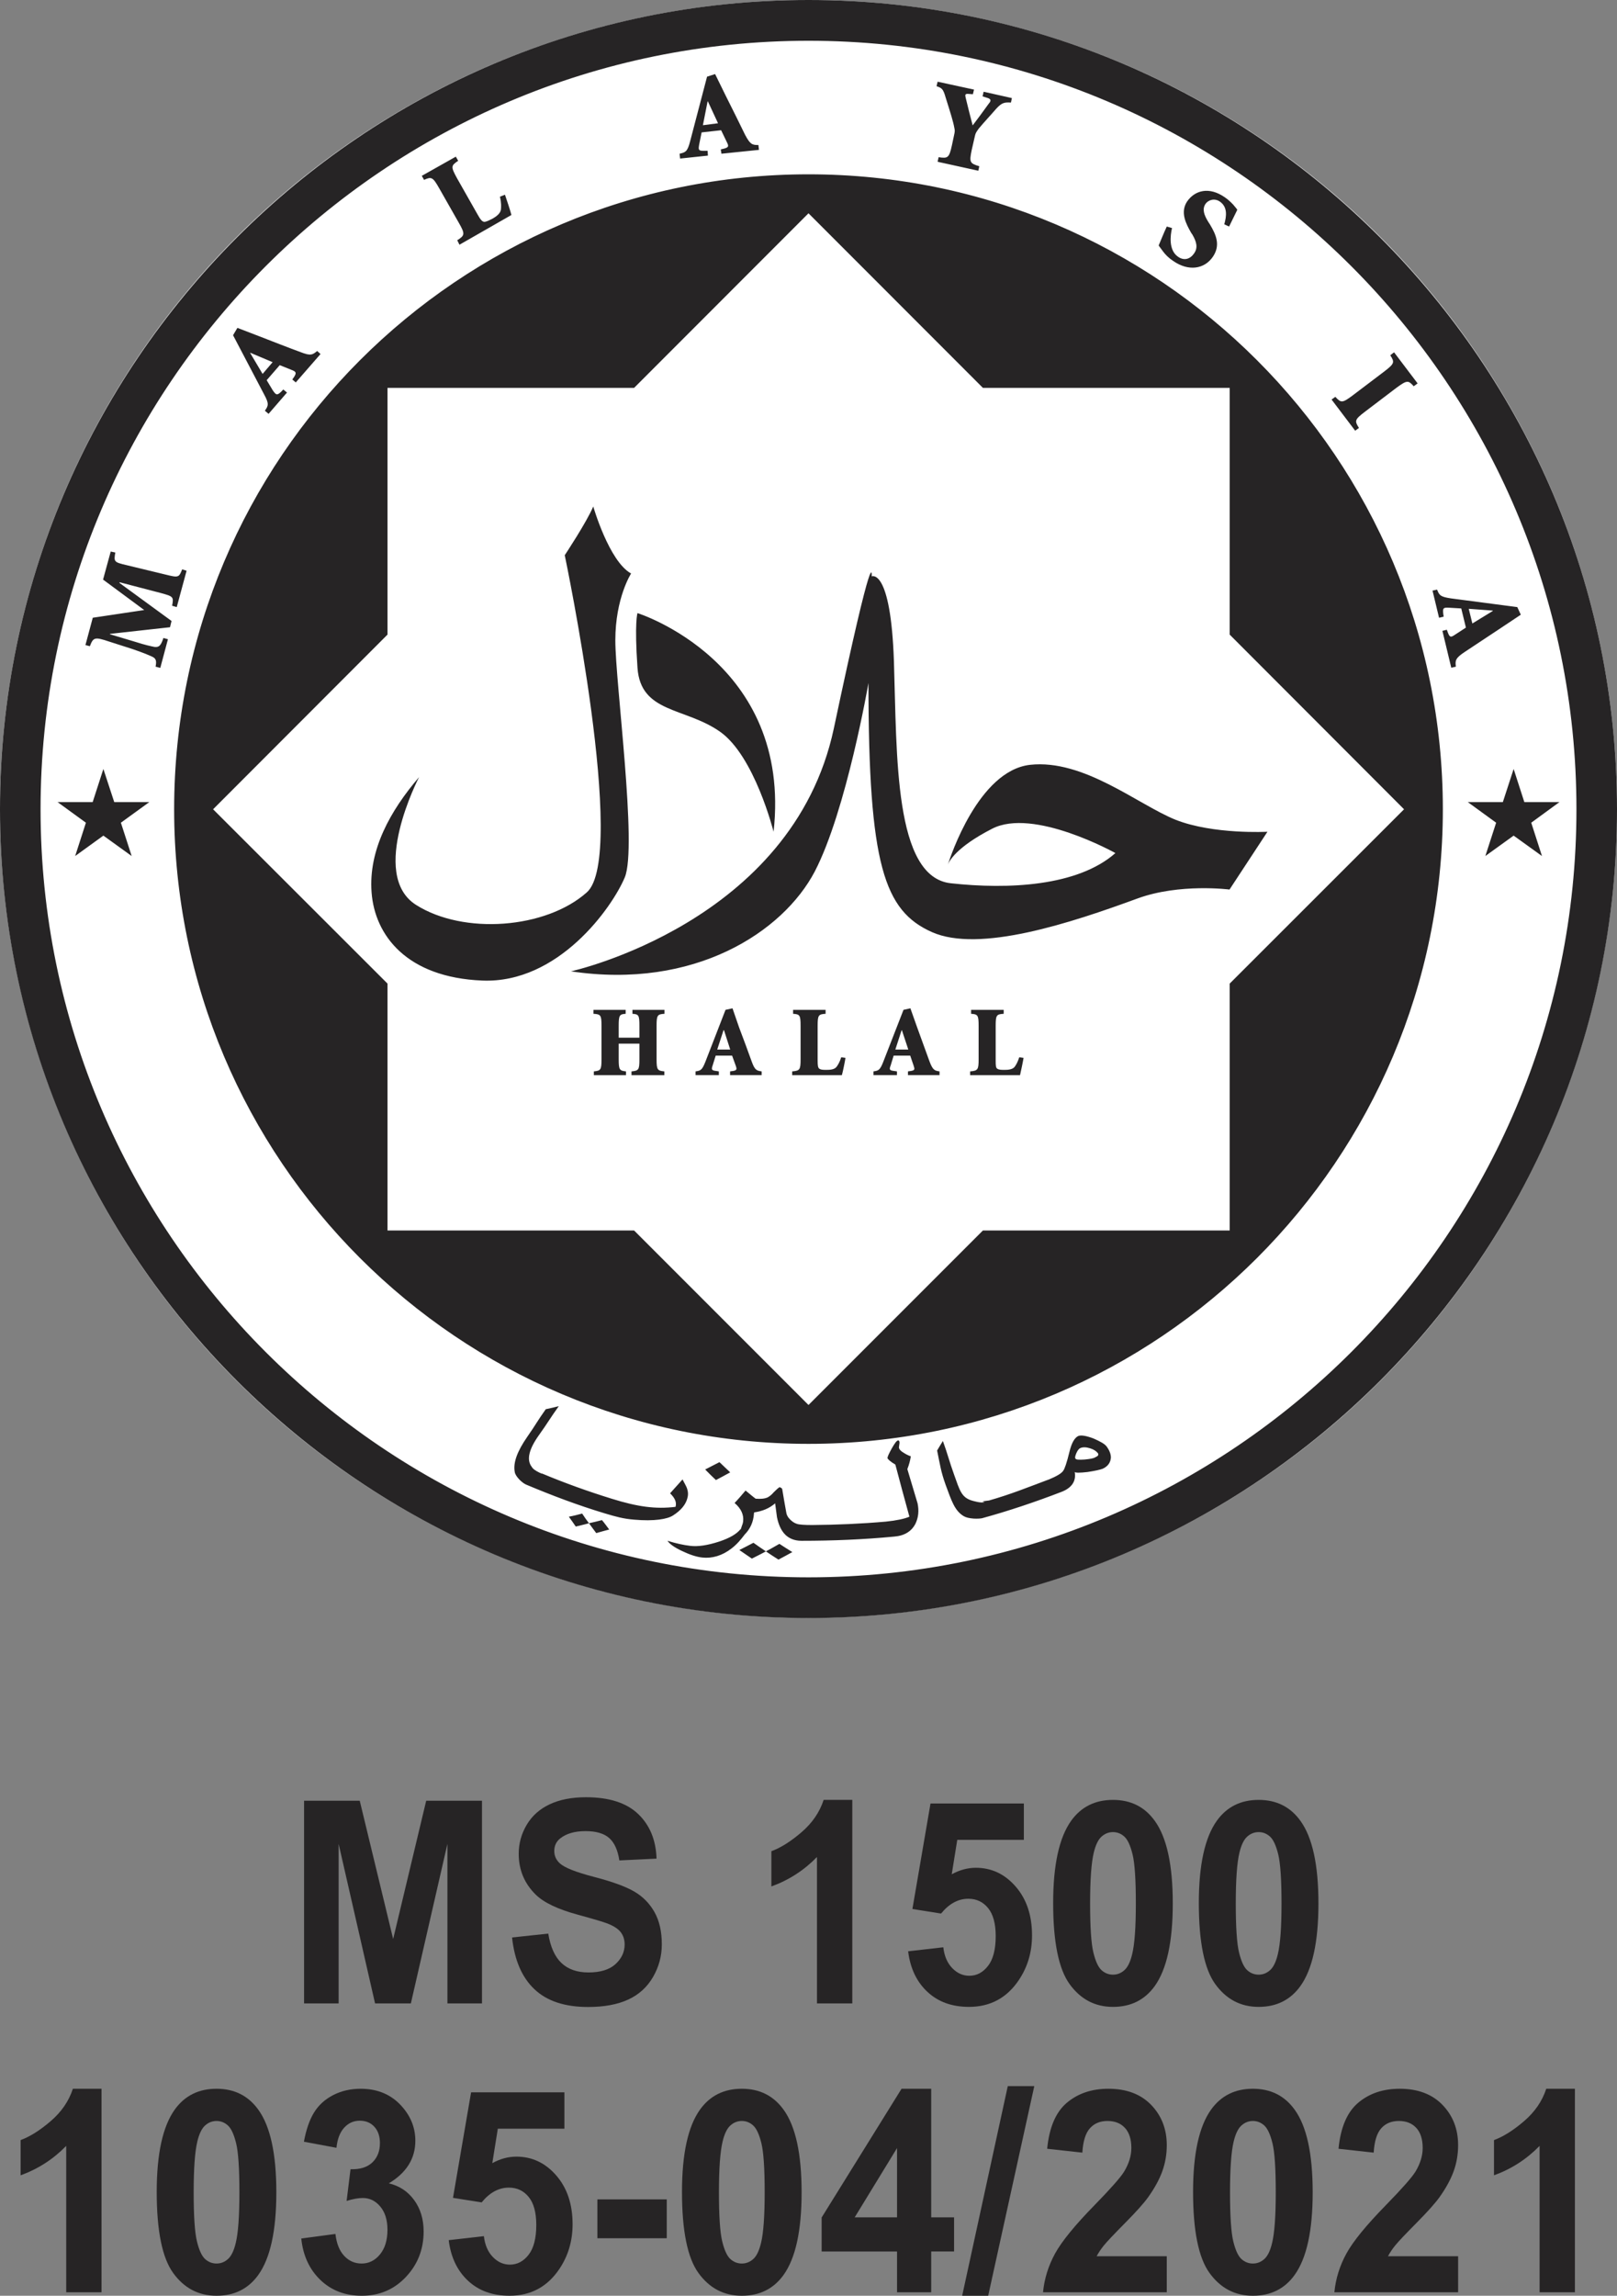
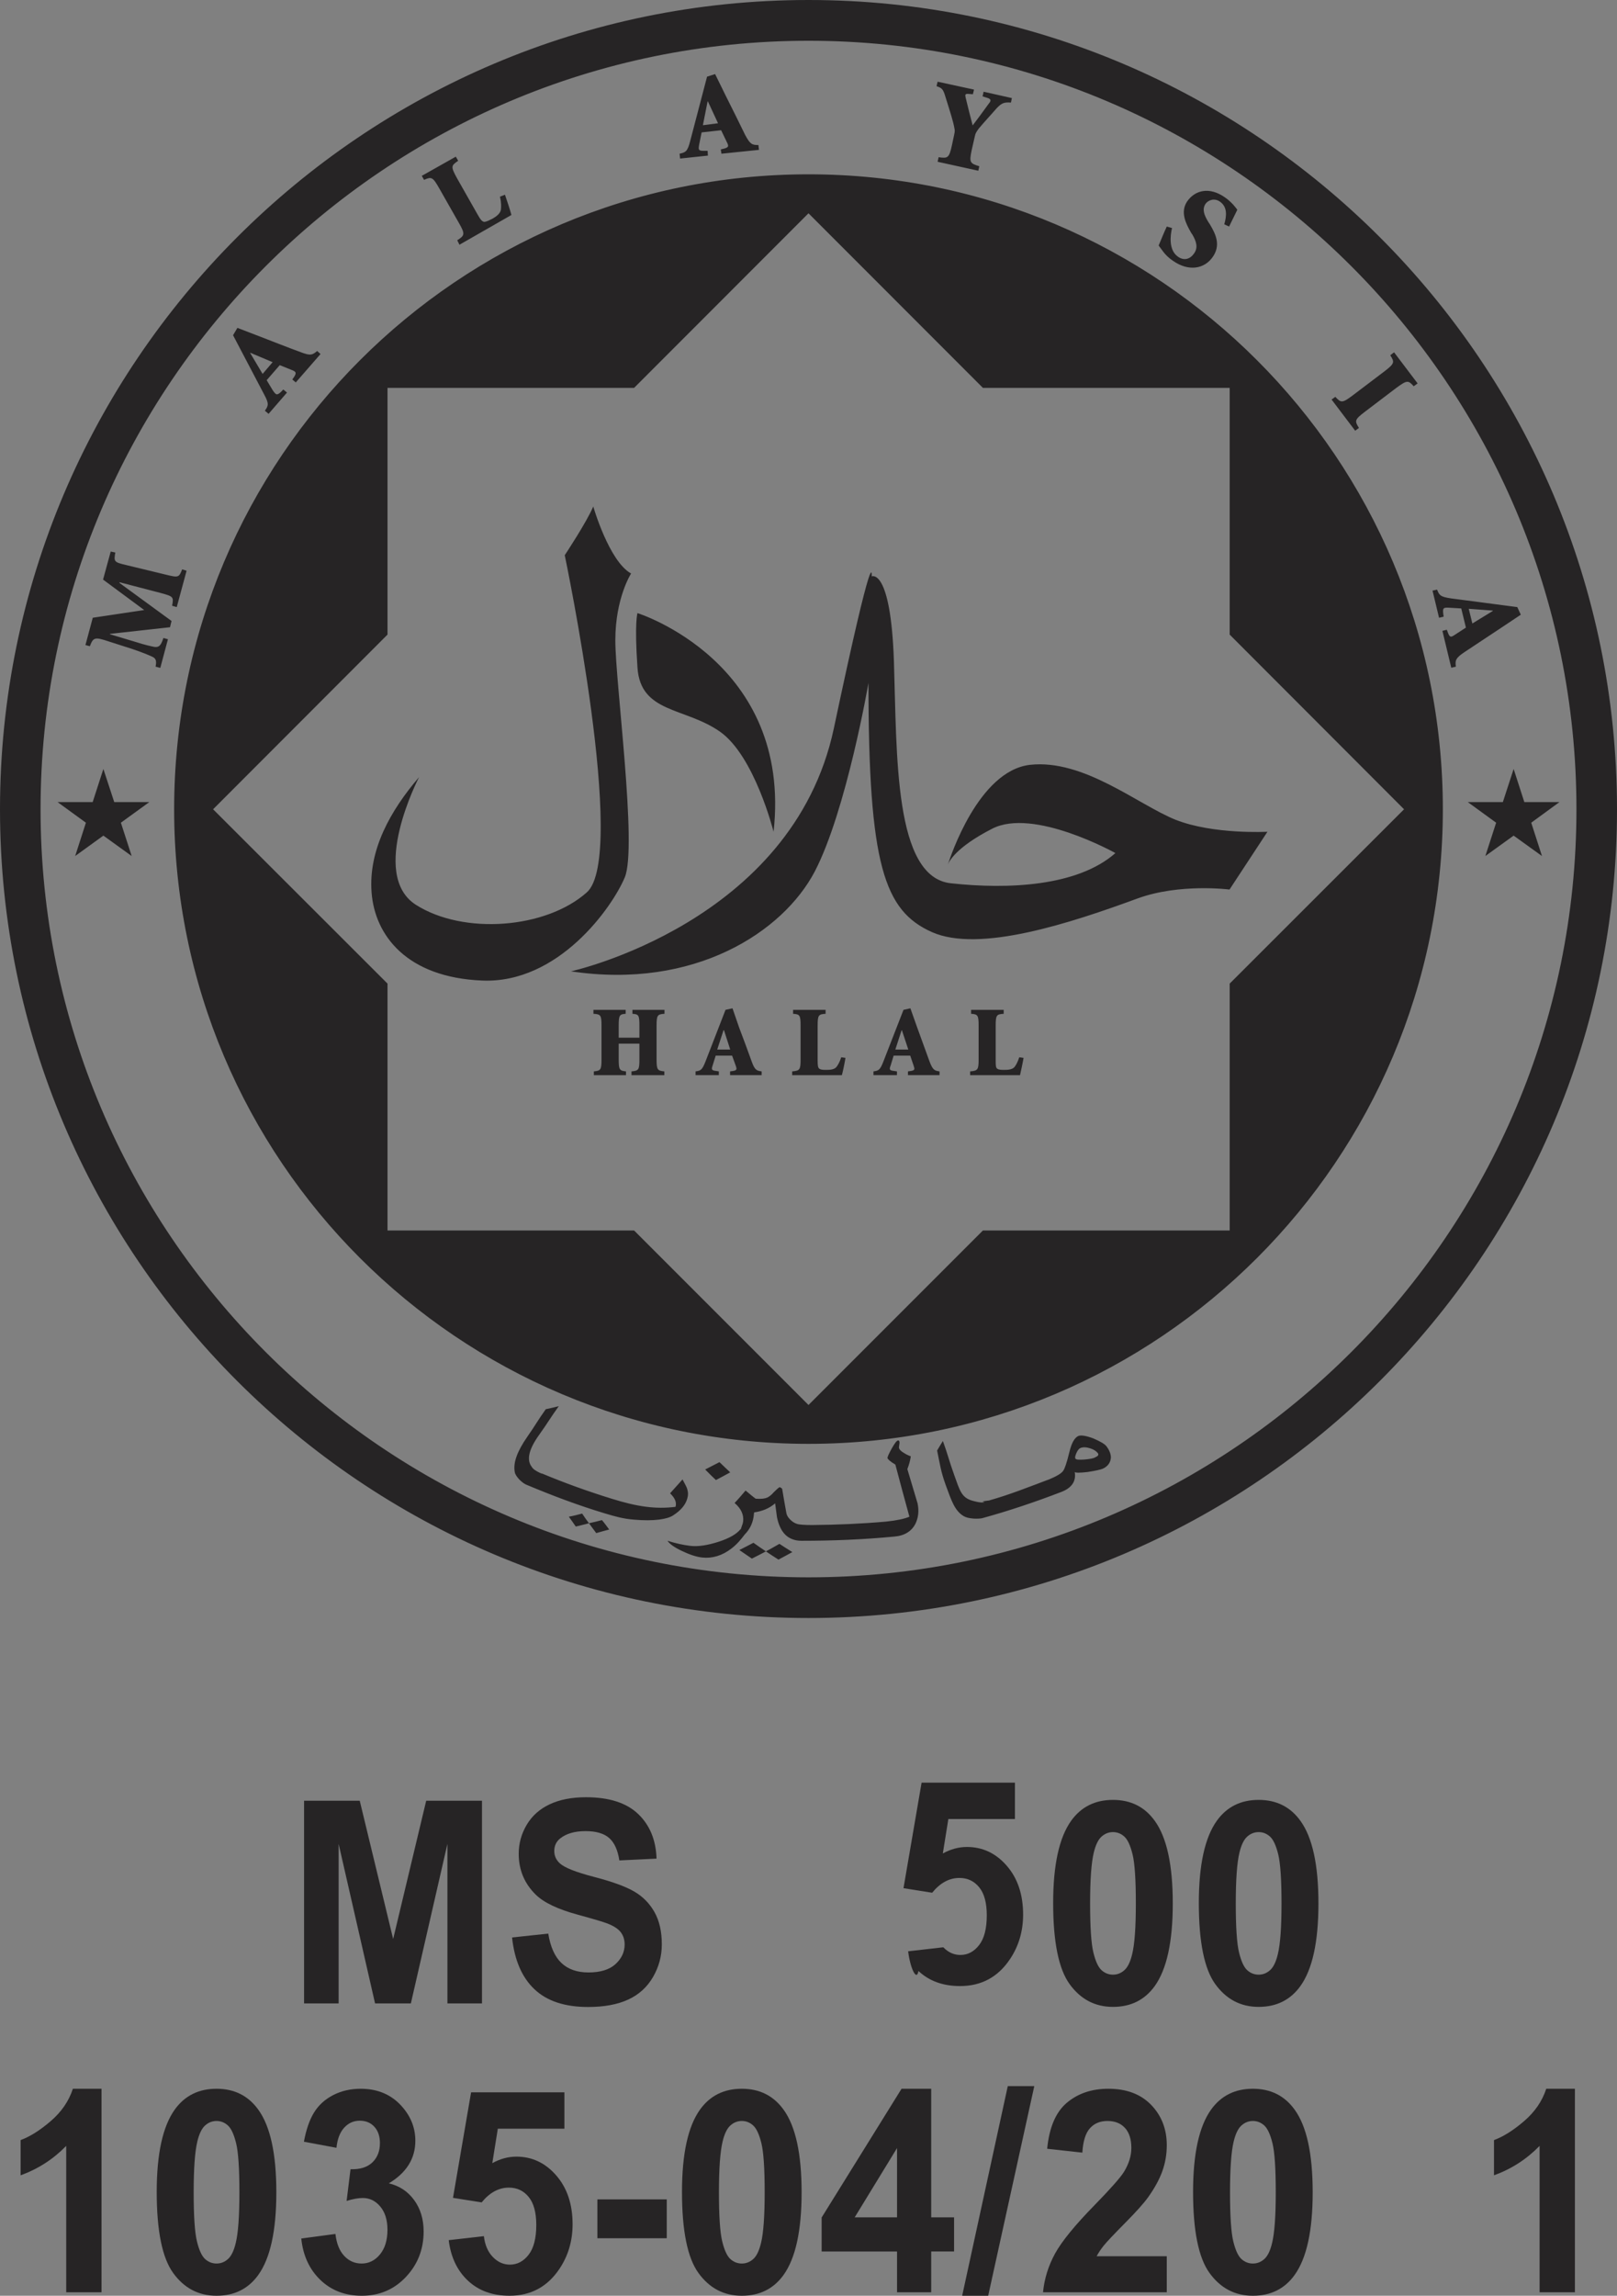
<svg xmlns="http://www.w3.org/2000/svg" version="1.2" baseProfile="tiny" id="Layer_1" x="0px" y="0px" viewBox="0 0 200 283.81" overflow="visible" xml:space="preserve">
  <rect x="0" y="0" width="200" height="283.81" fill="#808080" stroke="none" />
  <g>
    <g>
-       <ellipse fill="#FFFFFF" cx="100" cy="100.003" rx="100" ry="100.003" />
      <g>
        <path fill="#262425" d="M100,0C44.862,0,0,44.873,0,100.046c0,55.14,44.862,99.979,100,99.979c55.139,0,100-44.84,100-99.979     C200,44.873,155.139,0,100,0z M100,194.997c-52.365,0-94.984-42.602-94.984-94.951C5.017,47.664,47.636,5.039,100,5.039     s94.984,42.625,94.984,95.007C194.985,152.395,152.365,194.997,100,194.997z M100,21.55c-43.328,0-78.461,35.127-78.461,78.495     c0,43.323,35.133,78.45,78.461,78.45c43.329,0,78.46-35.127,78.46-78.45C178.461,56.678,143.329,21.55,100,21.55z      M152.094,121.597v30.52h-30.521L100,173.69l-21.573-21.573H47.93v-30.52l-21.573-21.551L47.93,78.451V47.952h30.498L100,26.368     l21.573,21.584h30.521v30.499l21.567,21.595L152.094,121.597z M127.393,94.552c-6.367,0.73-9.861,11.418-10.149,12.326     c0.149-0.399,1.008-2.137,5.449-4.418c5.106-2.67,15.266,3.001,15.266,3.001c-4.684,4.13-13.306,4.507-20.355,3.732     c-7.037-0.754-6.661-15.77-7.037-27.398c-0.393-11.651-2.757-10.543-2.757-10.543s0.41-5.249-4.678,18.805     c-5.122,24.031-32.509,30.023-32.509,30.023c15.271,2.292,26.229-4.862,30.155-12.348c3.915-7.531,6.639-23.301,6.639-23.301     c0,22.525,1.95,28.151,7.823,30.788c5.887,2.635,17.238-1.131,25.477-4.154c5.21-1.893,11.357-1.096,11.357-1.096l4.69-7.143     c0,0-6.678,0.364-11.369-1.485C140.715,99.447,134.054,93.821,127.393,94.552z M77.277,108.463     c1.572-3.766-1.169-24.032-1.169-29.303c0-5.249,1.949-8.261,1.949-8.261c-2.729-1.507-4.679-8.284-4.679-8.284     c-0.803,1.915-3.527,6.024-3.527,6.024s7.818,37.211,2.724,41.684c-5.071,4.508-15.266,5.272-21.14,1.529     c-5.875-3.766,0.398-15.781,0.398-15.781c-3.544,4.13-6.274,9.003-5.874,14.252c0.393,5.272,4.312,10.52,13.704,10.898     C69.048,121.597,75.698,112.227,77.277,108.463z M89.026,90.433c4.302,2.991,6.655,12.393,6.655,12.393     c2.326-21.031-16.833-27.033-16.833-27.033s-0.393,1.118,0,6.755C79.231,88.174,84.702,87.421,89.026,90.433z M78.224,125.329     c0.774,0.054,0.862,0.165,0.862,1.494v1.462h-2.562v-1.462c0-1.329,0.105-1.44,0.863-1.494v-0.488h-3.986v0.488     c0.902,0.054,0.996,0.165,0.996,1.494v4.12c0,1.318-0.094,1.418-0.946,1.507v0.465h3.975v-0.465     c-0.798-0.089-0.902-0.188-0.902-1.507v-1.927h2.562v1.927c0,1.318-0.088,1.418-0.979,1.507v0.465h4.064v-0.465     c-0.858-0.089-0.962-0.188-0.962-1.507v-4.12c0-1.329,0.104-1.44,0.979-1.494v-0.488h-3.964V125.329z M103.444,131.918     c-0.271,0.31-0.791,0.344-1.196,0.344c-0.393,0-0.67,0-0.874-0.123c-0.205-0.11-0.244-0.387-0.244-1.041v-4.274     c0-1.329,0.1-1.44,0.985-1.494v-0.488h-4.02v0.488c0.826,0.054,0.926,0.165,0.926,1.494v4.12c0,1.318-0.1,1.418-1.041,1.507     v0.465h6.147c0.115-0.377,0.376-1.662,0.447-2.137l-0.526-0.077C103.849,131.332,103.627,131.685,103.444,131.918z      M125.472,131.918c-0.277,0.31-0.82,0.344-1.208,0.344c-0.377,0-0.671,0-0.88-0.123c-0.222-0.11-0.232-0.387-0.232-1.041v-4.274     c0-1.329,0.094-1.44,0.991-1.494v-0.488h-4.032v0.488c0.825,0.054,0.931,0.165,0.931,1.494v4.12c0,1.318-0.105,1.418-1.052,1.507     v0.465h6.173c0.089-0.377,0.365-1.662,0.437-2.137l-0.531-0.077C125.864,131.332,125.654,131.685,125.472,131.918z      M114.973,131.231c-0.471-1.284-0.997-2.758-1.529-4.208l-0.841-2.371l-0.853,0.188l-2.497,6.412     c-0.409,1.053-0.598,1.108-1.218,1.197v0.465h2.906v-0.465l-0.376-0.056c-0.587-0.067-0.587-0.2-0.393-0.709l0.359-1.185h2.049     l0.426,1.252c0.149,0.442,0.149,0.554-0.316,0.642l-0.388,0.056v0.465h3.905v-0.465     C115.609,132.361,115.377,132.305,114.973,131.231z M110.742,129.747l0.775-2.391h0.033l0.793,2.391H110.742z M92.975,131.231     c-0.461-1.284-1.003-2.758-1.557-4.208l-0.818-2.371l-0.864,0.188l-2.486,6.412c-0.415,1.053-0.598,1.108-1.219,1.197v0.465h2.88     v-0.465l-0.36-0.056c-0.57-0.067-0.57-0.2-0.398-0.709l0.37-1.185h2.027l0.453,1.252c0.155,0.442,0.133,0.554-0.304,0.642     l-0.399,0.056v0.465h3.905v-0.465C93.594,132.361,93.362,132.305,92.975,131.231z M88.711,129.747l0.78-2.391h0.056l0.769,2.391     H88.711z M192.88,99.159h-4.341l-1.323-4.097l-1.335,4.097h-4.335l3.505,2.547l-1.335,4.12l3.5-2.524l3.505,2.524l-1.329-4.12     L192.88,99.159z M14.131,99.159l-1.345-4.097l-1.324,4.097h-4.34l3.504,2.547l-1.329,4.12l3.49-2.524l3.5,2.524l-1.335-4.12     l3.515-2.547H14.131z M54.325,23.278l2.43,4.275c0.792,1.385,0.736,1.551-0.199,2.148l0.272,0.554l6.427-3.678     c-0.115-0.465-0.598-1.948-0.798-2.503l-0.62,0.244c0.189,0.787,0.15,1.273,0.117,1.617c-0.1,0.52-0.632,0.864-1.053,1.108     c-0.393,0.198-0.715,0.354-0.963,0.387c-0.305,0-0.515-0.287-0.902-0.975l-2.52-4.441c-0.769-1.417-0.741-1.528,0.155-2.137     l-0.293-0.509l-4.208,2.37l0.282,0.498C53.367,21.827,53.528,21.872,54.325,23.278z M168.085,52.902     c-0.564-0.874-0.537-1.03,0.742-2.004l3.909-2.968c1.302-0.953,1.451-0.931,2.122-0.178l0.481-0.354l-2.912-3.843l-0.471,0.365     c0.548,0.852,0.548,1.019-0.742,2.005l-3.904,2.957c-1.29,0.964-1.439,0.942-2.148,0.178l-0.465,0.333l2.918,3.853     L168.085,52.902z M21.861,75.051l1.218-4.497l-0.549-0.167c-0.398,1.019-0.459,1.041-2.059,0.643l-4.856-1.174     c-1.506-0.355-1.556-0.411-1.351-1.551l-0.57-0.121l-0.947,3.466l5.089,3.765l-6.362,0.952l-0.907,3.378l0.548,0.144     c0.415-1.106,0.603-1.174,2.381-0.576l2.873,0.92c1.274,0.432,2,0.741,2.442,0.941c0.499,0.232,0.57,0.532,0.432,1.24     l0.582,0.154l0.947-3.544l-0.559-0.154c-0.31,0.93-0.537,1.174-1.102,1.107c-0.437-0.089-1.146-0.232-2.347-0.621l-3.178-0.951     l0.016-0.044l7.426-0.82l0.188-0.775l-6.445-4.707l0.027-0.077l5.049,1.318c1.595,0.432,1.65,0.476,1.44,1.583L21.861,75.051z      M145.09,32.248c1.893,1.329,3.859,1.031,4.912-0.486c0.979-1.418,0.437-2.703-0.344-4.008l-0.211-0.322     c-0.536-0.875-0.763-1.562-0.359-2.204c0.409-0.576,1.18-0.73,1.788-0.31c0.986,0.675,0.826,1.827,0.549,2.812l0.597,0.277     c0.438-0.909,0.764-1.572,1.013-2.071c-0.088-0.165-0.276-0.344-0.509-0.642c-0.294-0.31-0.642-0.643-1.041-0.908     c-1.915-1.33-3.688-0.886-4.662,0.531c-0.87,1.329-0.15,2.724,0.526,3.898l0.127,0.177c0.509,0.876,0.725,1.617,0.221,2.326     c-0.554,0.808-1.312,0.886-1.96,0.443c-1.218-0.797-0.991-2.658-0.775-3.567l-0.647-0.188c-0.421,0.896-0.715,1.673-1.003,2.337     c0.105,0.177,0.31,0.421,0.582,0.798C144.153,31.485,144.591,31.926,145.09,32.248z M116.961,12.049     c0.608,1.938,0.941,2.979,1.068,3.72c0.084,0.355,0.084,0.466-0.017,0.909l-0.271,1.273c-0.349,1.584-0.498,1.65-1.65,1.484     l-0.121,0.565l5.033,1.106l0.122-0.554c-1.174-0.354-1.258-0.487-0.935-2.026l0.337-1.473c0.128-0.62,0.194-0.686,0.543-1.174     c0.742-0.886,1.424-1.594,2.137-2.425c0.686-0.741,0.986-0.83,1.833-0.774l0.116-0.554l-3.495-0.786l-0.132,0.576l0.608,0.188     c0.493,0.155,0.438,0.388,0.167,0.697c-0.681,0.953-1.605,2.193-2,2.703c-0.315-1.174-0.542-2.105-0.864-3.422     c-0.071-0.321-0.1-0.498,0.288-0.476l0.605,0.044l0.138-0.574L115.97,10.1l-0.133,0.554     C116.501,10.886,116.656,10.985,116.961,12.049z M87.559,19.236l-0.038-0.588h-0.438c-0.714,0-0.72-0.121-0.603-0.797l0.3-1.483     l2.415-0.266l0.703,1.462c0.259,0.509,0.232,0.642-0.3,0.797l-0.448,0.111l0.083,0.532l4.64-0.476l-0.066-0.598     c-0.753,0-1.014-0.056-1.65-1.263c-0.709-1.45-1.545-3.156-2.387-4.817L88.45,9.158l-0.997,0.32l-2.093,7.985     c-0.332,1.296-0.576,1.373-1.307,1.54l0.067,0.598L87.559,19.236z M87.52,12.537h0.038l1.252,2.701l-1.872,0.243L87.52,12.537z      M32.763,50.775l0.454,0.388l2.281-2.635l-0.459-0.377l-0.299,0.31c-0.498,0.455-0.609,0.355-0.997-0.198l-0.759-1.263     l1.617-1.859l1.484,0.598c0.51,0.199,0.615,0.332,0.315,0.819l-0.244,0.354l0.427,0.365l3.062-3.51l-0.415-0.376     c-0.559,0.465-0.798,0.642-2.071,0.132c-1.512-0.553-3.256-1.24-5.028-1.927l-2.767-1.063l-0.538,0.908l3.837,7.309     C33.305,49.934,33.196,50.145,32.763,50.775z M30.941,43.633l0.022-0.022l2.758,1.162l-1.241,1.452L30.941,43.633z      M188.101,75.993l-0.432-0.941l-8.194-1.075c-1.335-0.199-1.446-0.377-1.728-1.086l-0.565,0.123l0.808,3.355l0.571-0.133     l-0.056-0.399c-0.077-0.708,0.056-0.741,0.737-0.708l1.494,0.088l0.576,2.37l-1.361,0.886c-0.461,0.311-0.621,0.355-0.838-0.188     l-0.159-0.432l-0.549,0.134l1.097,4.562l0.57-0.133c-0.095-0.731-0.083-1.041,1.057-1.794c1.351-0.896,2.913-1.938,4.48-2.968     L188.101,75.993z M182.11,77.078l-0.448-1.817l2.973,0.222l0.006,0.045L182.11,77.078z M135.256,177.832     c-0.92-0.343-1.523-0.442-1.888-0.31c-0.471,0.232-0.831,0.864-1.102,1.994c-0.32,1.329-0.603,2.126-0.769,2.314     c-0.183,0.298-0.798,0.675-1.827,1.097c0,0,0,0-0.023,0c-2.662,0.996-4.606,1.794-7.314,2.568c0,0-0.759,0.089-0.759,0.123     c-0.144,0.033,0.238,0.054,0.188,0.088c-0.482,0.122-1.268-0.122-1.589-0.211c-1.263-0.398-1.473-1.262-2.16-3.178     c-0.62-1.716-0.769-2.469-1.39-4.174c-0.244,0.377-0.476,0.774-0.715,1.174c0.371,1.794,0.455,2.57,1.053,4.242     c0.709,1.905,1.097,3.2,2.242,3.876c0.282,0.167,0.676,0.256,1.224,0.3c0.453,0.022,0.808,0,1.035-0.044     c3.316-0.909,6.6-2.017,9.85-3.267c1.273-0.499,1.811-1.341,1.617-2.448c0.094,0.11,0.62,0.11,1.583,0     c0.953-0.144,1.579-0.288,1.861-0.398c0.653-0.288,0.991-0.775,1.029-1.395c0-0.443-0.199-0.92-0.536-1.373     C136.629,178.496,136.102,178.208,135.256,177.832z M135.466,180.157c-0.222,0.144-0.671,0.211-1.324,0.276     c-0.686,0.044-1.051,0.023-1.118-0.11c-0.094-0.111-0.038-0.322,0.1-0.665c0.149-0.344,0.315-0.554,0.476-0.632     c0.343-0.155,0.753-0.133,1.239,0.022c0.438,0.133,0.764,0.354,0.943,0.587C135.931,179.848,135.826,180.002,135.466,180.157z      M112.226,181.619c0.232-0.598,0.359-1.107,0.427-1.583c-0.288-0.1-0.582-0.244-0.875-0.432     c-0.338-0.199-0.526-0.388-0.587-0.598c-0.012-0.066,0-0.199,0.032-0.366c0.039-0.166,0.039-0.321,0.028-0.388     c-0.028-0.11-0.078-0.21-0.182-0.177c-0.167,0.022-0.405,0.344-0.764,0.975c-0.367,0.665-0.554,1.063-0.532,1.219     c0.05,0.133,0.354,0.432,0.969,0.785c0.57,2.16,1.146,4.297,1.739,6.446c-0.576,0.254-1.6,0.476-2.913,0.608l0,0     c-3.029,0.266-6.074,0.398-9.114,0.421l0,0c-0.958,0-1.65-0.044-1.921-0.155c-0.277-0.089-0.554-0.266-0.832-0.554     c-0.242-0.243-0.37-0.476-0.431-0.731c-0.183-0.974-0.349-1.971-0.52-2.989c0-0.089-0.128-0.178-0.332-0.255     c-0.2,0.132-0.438,0.354-0.737,0.653c-0.244,0.299-0.498,0.476-0.703,0.598c-0.349,0.177-0.875,0.232-1.517,0.177     c-0.421-0.31-0.824-0.665-1.245-1.009c-0.432,0.51-0.87,1.03-1.358,1.541c0.809,0.686,1.147,1.45,1.058,2.259     c-0.022,0.21-0.088,0.421-0.177,0.631c-0.044,0.144-0.072,0.255-0.139,0.388l-0.028-0.022c-0.437,0.554-1.307,1.085-2.663,1.527     c-1.373,0.443-2.586,0.643-3.578,0.51c-0.769-0.09-1.694-0.288-2.773-0.62c0.282,0.42,0.914,0.852,1.821,1.273     c0.908,0.432,1.745,0.72,2.487,0.797c1.224,0.133,2.469-0.232,3.609-1.118c0.643-0.487,1.17-1.108,1.634-1.728     c0.68-0.686,1.068-1.539,1.141-2.547c0-0.089,0.027-0.133,0.027-0.188c1.024-0.144,1.877-0.498,2.596-1.118     c0.077,0.598,0.156,1.141,0.227,1.706c0.172,0.841,0.449,1.483,0.847,1.971c0.51,0.62,1.258,0.953,2.176,0.953     c3.843,0,7.675-0.156,11.478-0.52c1.273-0.1,2.155-0.653,2.636-1.606c0.365-0.775,0.442-1.595,0.254-2.503     C113.444,185.717,113.035,184.333,112.226,181.619z M94.729,191.785c0.52,0.355,1.031,0.687,1.556,1.02     c0.598-0.311,1.152-0.621,1.717-0.931c-0.548-0.332-1.068-0.676-1.6-1.018C95.853,191.165,95.294,191.497,94.729,191.785z      M88.987,180.756c-0.582,0.298-1.162,0.598-1.766,0.907c0.437,0.443,0.87,0.887,1.329,1.307c0.598-0.31,1.19-0.632,1.766-0.952     C89.862,181.598,89.435,181.177,88.987,180.756z M91.446,191.62c0.526,0.354,1.035,0.709,1.551,1.062     c0.57-0.3,1.158-0.576,1.732-0.897c-0.525-0.354-1.018-0.686-1.539-1.062C92.631,191.01,92.038,191.332,91.446,191.62z      M72.847,188.309c0.282,0.409,0.598,0.797,0.901,1.218c0.554-0.155,1.081-0.31,1.601-0.443c-0.3-0.388-0.576-0.798-0.897-1.162     C73.932,188.065,73.395,188.186,72.847,188.309z M84.994,185.296c0.134-0.421,0.134-0.818,0-1.239     c-0.071-0.244-0.292-0.632-0.575-1.164c-0.51,0.564-1.014,1.141-1.54,1.717c0.603,0.576,0.842,1.13,0.671,1.673     c-2.442,0.299-4.679,0-7.902-1.008c-2.9-0.897-5.776-1.927-8.632-3.123v0.032c-0.139-0.077-0.244-0.1-0.276-0.121     c-0.471-0.232-0.808-0.443-0.959-0.709c-0.691-0.876-0.37-2.193,0.897-3.964c1.097-1.529,1.329-2.016,2.437-3.555     c-0.526,0.144-1.058,0.256-1.611,0.377c-1.064,1.494-1.247,1.927-2.31,3.444c-1.207,1.75-1.755,3.167-1.522,4.34     c0.039,0.244,0.238,0.576,0.603,0.953c0.3,0.288,0.559,0.476,0.78,0.576c3.212,1.351,6.44,2.57,9.752,3.565     c1.373,0.411,2.27,0.665,3.621,0.776c2.498,0.221,4.131-0.067,4.817-0.52C84.203,186.736,84.779,186.039,84.994,185.296z      M70.355,187.5c0.294,0.398,0.564,0.785,0.858,1.218c0.559-0.144,1.108-0.255,1.634-0.409c-0.3-0.388-0.566-0.776-0.843-1.196     C71.457,187.256,70.919,187.401,70.355,187.5z" />
      </g>
    </g>
    <g>
      <path fill="#262425" d="M37.61,247.671v-25.059h6.884l4.134,17.094l4.087-17.094h6.9v25.059H55.34v-19.726l-4.522,19.726H46.39    l-4.507-19.726v19.726H37.61z" />
      <path fill="#262425" d="M63.335,239.518l4.476-0.479c0.269,1.652,0.815,2.866,1.639,3.641c0.823,0.775,1.935,1.162,3.333,1.162    c1.482,0,2.598-0.344,3.349-1.034c0.751-0.689,1.126-1.495,1.126-2.419c0-0.593-0.158-1.097-0.474-1.513s-0.867-0.778-1.655-1.086    c-0.539-0.205-1.767-0.569-3.683-1.094c-2.466-0.672-4.196-1.498-5.19-2.479c-1.398-1.379-2.098-3.06-2.098-5.043    c0-1.276,0.328-2.47,0.987-3.581c0.658-1.111,1.605-1.957,2.844-2.539c1.238-0.581,2.732-0.872,4.483-0.872    c2.859,0,5.011,0.689,6.456,2.068c1.445,1.379,2.204,3.219,2.277,5.521l-4.6,0.222c-0.197-1.288-0.619-2.214-1.266-2.777    c-0.648-0.564-1.619-0.846-2.914-0.846c-1.336,0-2.383,0.302-3.139,0.906c-0.487,0.388-0.73,0.906-0.73,1.555    c0,0.593,0.227,1.1,0.684,1.521c0.58,0.536,1.989,1.094,4.226,1.676c2.238,0.581,3.893,1.182,4.965,1.803    c1.072,0.621,1.911,1.47,2.518,2.547c0.606,1.077,0.909,2.408,0.909,3.991c0,1.436-0.362,2.781-1.087,4.034    c-0.726,1.254-1.751,2.186-3.077,2.795c-1.326,0.61-2.978,0.914-4.957,0.914c-2.88,0-5.092-0.732-6.636-2.196    C64.557,244.455,63.636,242.321,63.335,239.518z" />
-       <path fill="#262425" d="M105.416,247.671h-4.367v-18.102c-1.596,1.642-3.476,2.855-5.641,3.641v-4.359    c1.139-0.41,2.377-1.188,3.714-2.333c1.337-1.145,2.254-2.481,2.751-4.009h3.544V247.671z" />
-       <path fill="#262425" d="M112.323,241.227l4.351-0.496c0.124,1.083,0.492,1.94,1.103,2.573c0.611,0.632,1.315,0.948,2.113,0.948    c0.912,0,1.683-0.407,2.316-1.222c0.632-0.815,0.948-2.042,0.948-3.684c0-1.538-0.313-2.692-0.94-3.461    c-0.627-0.77-1.443-1.154-2.447-1.154c-1.253,0-2.377,0.61-3.372,1.829l-3.543-0.564l2.238-13.043h11.546v4.496h-8.236    l-0.684,4.257c0.974-0.535,1.969-0.804,2.984-0.804c1.937,0,3.58,0.776,4.926,2.325c1.347,1.55,2.021,3.561,2.021,6.034    c0,2.063-0.544,3.903-1.632,5.521c-1.482,2.211-3.538,3.316-6.169,3.316c-2.103,0-3.818-0.621-5.144-1.864    C113.374,244.994,112.581,243.324,112.323,241.227z" />
+       <path fill="#262425" d="M112.323,241.227l4.351-0.496c0.611,0.632,1.315,0.948,2.113,0.948    c0.912,0,1.683-0.407,2.316-1.222c0.632-0.815,0.948-2.042,0.948-3.684c0-1.538-0.313-2.692-0.94-3.461    c-0.627-0.77-1.443-1.154-2.447-1.154c-1.253,0-2.377,0.61-3.372,1.829l-3.543-0.564l2.238-13.043h11.546v4.496h-8.236    l-0.684,4.257c0.974-0.535,1.969-0.804,2.984-0.804c1.937,0,3.58,0.776,4.926,2.325c1.347,1.55,2.021,3.561,2.021,6.034    c0,2.063-0.544,3.903-1.632,5.521c-1.482,2.211-3.538,3.316-6.169,3.316c-2.103,0-3.818-0.621-5.144-1.864    C113.374,244.994,112.581,243.324,112.323,241.227z" />
      <path fill="#262425" d="M137.66,222.509c2.207,0,3.931,0.866,5.174,2.598c1.482,2.052,2.222,5.453,2.222,10.205    c0,4.741-0.746,8.148-2.238,10.222c-1.233,1.709-2.952,2.564-5.159,2.564c-2.217,0-4.004-0.938-5.362-2.812    c-1.357-1.874-2.036-5.216-2.036-10.026c0-4.718,0.746-8.114,2.238-10.188C133.733,223.364,135.453,222.509,137.66,222.509z     M137.66,226.492c-0.529,0-1.001,0.186-1.414,0.556c-0.415,0.37-0.736,1.035-0.964,1.992c-0.3,1.242-0.451,3.333-0.451,6.273    c0,2.94,0.135,4.96,0.404,6.06c0.269,1.1,0.608,1.832,1.018,2.196c0.409,0.365,0.878,0.547,1.406,0.547    c0.528,0,0.999-0.184,1.414-0.555c0.415-0.37,0.736-1.035,0.964-1.992c0.3-1.231,0.451-3.316,0.451-6.256    c0-2.94-0.135-4.96-0.404-6.06c-0.269-1.1-0.608-1.835-1.018-2.205C138.657,226.678,138.188,226.492,137.66,226.492z" />
      <path fill="#262425" d="M155.677,222.509c2.207,0,3.931,0.866,5.174,2.598c1.482,2.052,2.222,5.453,2.222,10.205    c0,4.741-0.746,8.148-2.238,10.222c-1.233,1.709-2.952,2.564-5.159,2.564c-2.217,0-4.004-0.938-5.362-2.812    c-1.357-1.874-2.036-5.216-2.036-10.026c0-4.718,0.746-8.114,2.238-10.188C151.75,223.364,153.47,222.509,155.677,222.509z     M155.677,226.492c-0.529,0-1.001,0.186-1.414,0.556c-0.415,0.37-0.736,1.035-0.964,1.992c-0.3,1.242-0.451,3.333-0.451,6.273    c0,2.94,0.135,4.96,0.404,6.06c0.269,1.1,0.608,1.832,1.018,2.196c0.409,0.365,0.878,0.547,1.406,0.547    c0.528,0,0.999-0.184,1.414-0.555c0.415-0.37,0.736-1.035,0.964-1.992c0.3-1.231,0.451-3.316,0.451-6.256    c0-2.94-0.135-4.96-0.404-6.06c-0.269-1.1-0.608-1.835-1.018-2.205C156.674,226.678,156.205,226.492,155.677,226.492z" />
      <path fill="#262425" d="M12.556,283.382H8.19V265.28c-1.596,1.642-3.476,2.855-5.641,3.641v-4.359    c1.14-0.41,2.378-1.188,3.714-2.333c1.336-1.145,2.253-2.481,2.751-4.009h3.543V283.382z" />
      <path fill="#262425" d="M26.783,258.22c2.207,0,3.931,0.866,5.174,2.598c1.482,2.052,2.222,5.453,2.222,10.205    c0,4.741-0.746,8.148-2.238,10.222c-1.233,1.709-2.952,2.564-5.159,2.564c-2.217,0-4.004-0.938-5.362-2.812    c-1.357-1.874-2.036-5.216-2.036-10.026c0-4.718,0.746-8.114,2.238-10.188C22.856,259.074,24.575,258.22,26.783,258.22z     M26.783,262.203c-0.529,0-1.001,0.186-1.414,0.556c-0.415,0.37-0.736,1.035-0.964,1.992c-0.3,1.242-0.451,3.333-0.451,6.273    c0,2.94,0.135,4.96,0.404,6.06c0.269,1.1,0.608,1.832,1.018,2.196c0.409,0.365,0.878,0.547,1.406,0.547    c0.528,0,0.999-0.184,1.414-0.555c0.415-0.37,0.736-1.035,0.964-1.992c0.3-1.231,0.451-3.316,0.451-6.256    c0-2.94-0.135-4.96-0.404-6.06c-0.269-1.1-0.608-1.835-1.018-2.205C27.78,262.389,27.311,262.203,26.783,262.203z" />
      <path fill="#262425" d="M37.263,276.733l4.226-0.564c0.135,1.186,0.498,2.092,1.088,2.718s1.305,0.94,2.144,0.94    c0.901,0,1.66-0.375,2.277-1.128c0.616-0.752,0.925-1.766,0.925-3.043c0-1.207-0.295-2.165-0.886-2.871    c-0.591-0.707-1.311-1.06-2.16-1.06c-0.559,0-1.228,0.119-2.005,0.359l0.482-3.915c1.181,0.035,2.082-0.247,2.704-0.846    c0.622-0.598,0.933-1.393,0.933-2.385c0-0.844-0.228-1.516-0.684-2.017c-0.456-0.501-1.062-0.752-1.818-0.752    c-0.746,0-1.383,0.285-1.911,0.854c-0.528,0.57-0.849,1.402-0.964,2.496l-4.025-0.752c0.28-1.515,0.702-2.726,1.267-3.632    c0.564-0.906,1.351-1.618,2.362-2.137c1.01-0.518,2.141-0.778,3.395-0.778c2.144,0,3.864,0.752,5.159,2.256    c1.067,1.231,1.6,2.621,1.6,4.171c0,2.199-1.092,3.954-3.279,5.265c1.306,0.308,2.349,0.998,3.131,2.068    c0.782,1.071,1.173,2.365,1.173,3.881c0,2.199-0.73,4.074-2.191,5.623c-1.461,1.55-3.279,2.325-5.455,2.325    c-2.062,0-3.771-0.653-5.128-1.958C38.268,280.548,37.481,278.841,37.263,276.733z" />
      <path fill="#262425" d="M55.499,276.937l4.351-0.496c0.124,1.083,0.492,1.94,1.103,2.573c0.611,0.632,1.315,0.948,2.113,0.948    c0.912,0,1.683-0.407,2.316-1.222c0.632-0.815,0.948-2.042,0.948-3.684c0-1.538-0.313-2.692-0.94-3.461    c-0.627-0.77-1.443-1.154-2.447-1.154c-1.253,0-2.377,0.61-3.372,1.829l-3.543-0.564l2.238-13.043H69.81v4.496h-8.236    l-0.684,4.257c0.974-0.535,1.969-0.804,2.984-0.804c1.937,0,3.58,0.776,4.926,2.325c1.347,1.55,2.021,3.561,2.021,6.034    c0,2.063-0.544,3.903-1.632,5.521c-1.482,2.211-3.538,3.316-6.169,3.316c-2.103,0-3.818-0.621-5.144-1.864    C56.55,280.704,55.757,279.035,55.499,276.937z" />
      <path fill="#262425" d="M73.889,276.699v-4.804h8.578v4.804H73.889z" />
      <path fill="#262425" d="M91.752,258.22c2.207,0,3.931,0.866,5.174,2.598c1.482,2.052,2.222,5.453,2.222,10.205    c0,4.741-0.746,8.148-2.238,10.222c-1.233,1.709-2.952,2.564-5.159,2.564c-2.217,0-4.004-0.938-5.362-2.812    c-1.357-1.874-2.036-5.216-2.036-10.026c0-4.718,0.746-8.114,2.238-10.188C87.825,259.074,89.545,258.22,91.752,258.22z     M91.752,262.203c-0.529,0-1.001,0.186-1.414,0.556c-0.415,0.37-0.736,1.035-0.964,1.992c-0.3,1.242-0.451,3.333-0.451,6.273    c0,2.94,0.135,4.96,0.404,6.06c0.269,1.1,0.608,1.832,1.018,2.196c0.409,0.365,0.878,0.547,1.406,0.547    c0.528,0,0.999-0.184,1.414-0.555c0.415-0.37,0.736-1.035,0.964-1.992c0.3-1.231,0.451-3.316,0.451-6.256    c0-2.94-0.135-4.96-0.404-6.06c-0.269-1.1-0.608-1.835-1.018-2.205C92.749,262.389,92.28,262.203,91.752,262.203z" />
      <path fill="#262425" d="M110.95,283.382v-5.043h-9.324v-4.205l9.883-15.914h3.668v15.897h2.828v4.222h-2.828v5.043H110.95z     M110.95,274.117v-8.564l-5.237,8.564H110.95z" />
      <path fill="#262425" d="M119.007,283.81l5.641-25.914h3.279l-5.703,25.914H119.007z" />
      <path fill="#262425" d="M144.313,278.92v4.462h-15.307c0.166-1.686,0.663-3.285,1.493-4.795c0.828-1.51,2.465-3.512,4.91-6.008    c1.969-2.017,3.175-3.384,3.621-4.102c0.6-0.992,0.901-1.971,0.901-2.94c0-1.071-0.262-1.895-0.785-2.47    c-0.523-0.576-1.246-0.864-2.167-0.864c-0.912,0-1.637,0.302-2.176,0.906c-0.538,0.604-0.849,1.607-0.932,3.008l-4.352-0.479    c0.259-2.644,1.072-4.54,2.44-5.692c1.367-1.15,3.077-1.726,5.128-1.726c2.248,0,4.014,0.667,5.299,2    c1.285,1.333,1.927,2.991,1.927,4.974c0,1.129-0.184,2.202-0.552,3.222c-0.368,1.02-0.951,2.089-1.748,3.205    c-0.528,0.741-1.482,1.806-2.859,3.197c-1.378,1.391-2.251,2.313-2.619,2.769s-0.666,0.901-0.893,1.333H144.313z" />
      <path fill="#262425" d="M154.965,258.22c2.207,0,3.931,0.866,5.174,2.598c1.482,2.052,2.222,5.453,2.222,10.205    c0,4.741-0.746,8.148-2.238,10.222c-1.233,1.709-2.952,2.564-5.159,2.564c-2.217,0-4.004-0.938-5.362-2.812    s-2.036-5.216-2.036-10.026c0-4.718,0.746-8.114,2.238-10.188C151.038,259.074,152.758,258.22,154.965,258.22z M154.965,262.203    c-0.529,0-1.001,0.186-1.414,0.556c-0.415,0.37-0.736,1.035-0.964,1.992c-0.3,1.242-0.451,3.333-0.451,6.273    c0,2.94,0.135,4.96,0.404,6.06c0.269,1.1,0.608,1.832,1.018,2.196c0.409,0.365,0.878,0.547,1.406,0.547    c0.528,0,0.999-0.184,1.414-0.555c0.415-0.37,0.736-1.035,0.964-1.992c0.3-1.231,0.451-3.316,0.451-6.256    c0-2.94-0.135-4.96-0.404-6.06c-0.269-1.1-0.608-1.835-1.018-2.205C155.962,262.389,155.493,262.203,154.965,262.203z" />
-       <path fill="#262425" d="M180.349,278.92v4.462h-15.307c0.166-1.686,0.663-3.285,1.492-4.795c0.828-1.51,2.465-3.512,4.91-6.008    c1.969-2.017,3.175-3.384,3.621-4.102c0.6-0.992,0.901-1.971,0.901-2.94c0-1.071-0.262-1.895-0.785-2.47    c-0.523-0.576-1.246-0.864-2.167-0.864c-0.912,0-1.637,0.302-2.176,0.906c-0.538,0.604-0.849,1.607-0.932,3.008l-4.352-0.479    c0.259-2.644,1.072-4.54,2.44-5.692c1.367-1.15,3.077-1.726,5.128-1.726c2.248,0,4.014,0.667,5.299,2    c1.285,1.333,1.927,2.991,1.927,4.974c0,1.129-0.184,2.202-0.552,3.222c-0.368,1.02-0.951,2.089-1.748,3.205    c-0.528,0.741-1.482,1.806-2.859,3.197c-1.378,1.391-2.251,2.313-2.619,2.769c-0.368,0.456-0.666,0.901-0.893,1.333H180.349z" />
      <path fill="#262425" d="M194.793,283.382h-4.367V265.28c-1.596,1.642-3.476,2.855-5.641,3.641v-4.359    c1.139-0.41,2.377-1.188,3.714-2.333c1.337-1.145,2.254-2.481,2.751-4.009h3.544V283.382z" />
    </g>
  </g>
</svg>